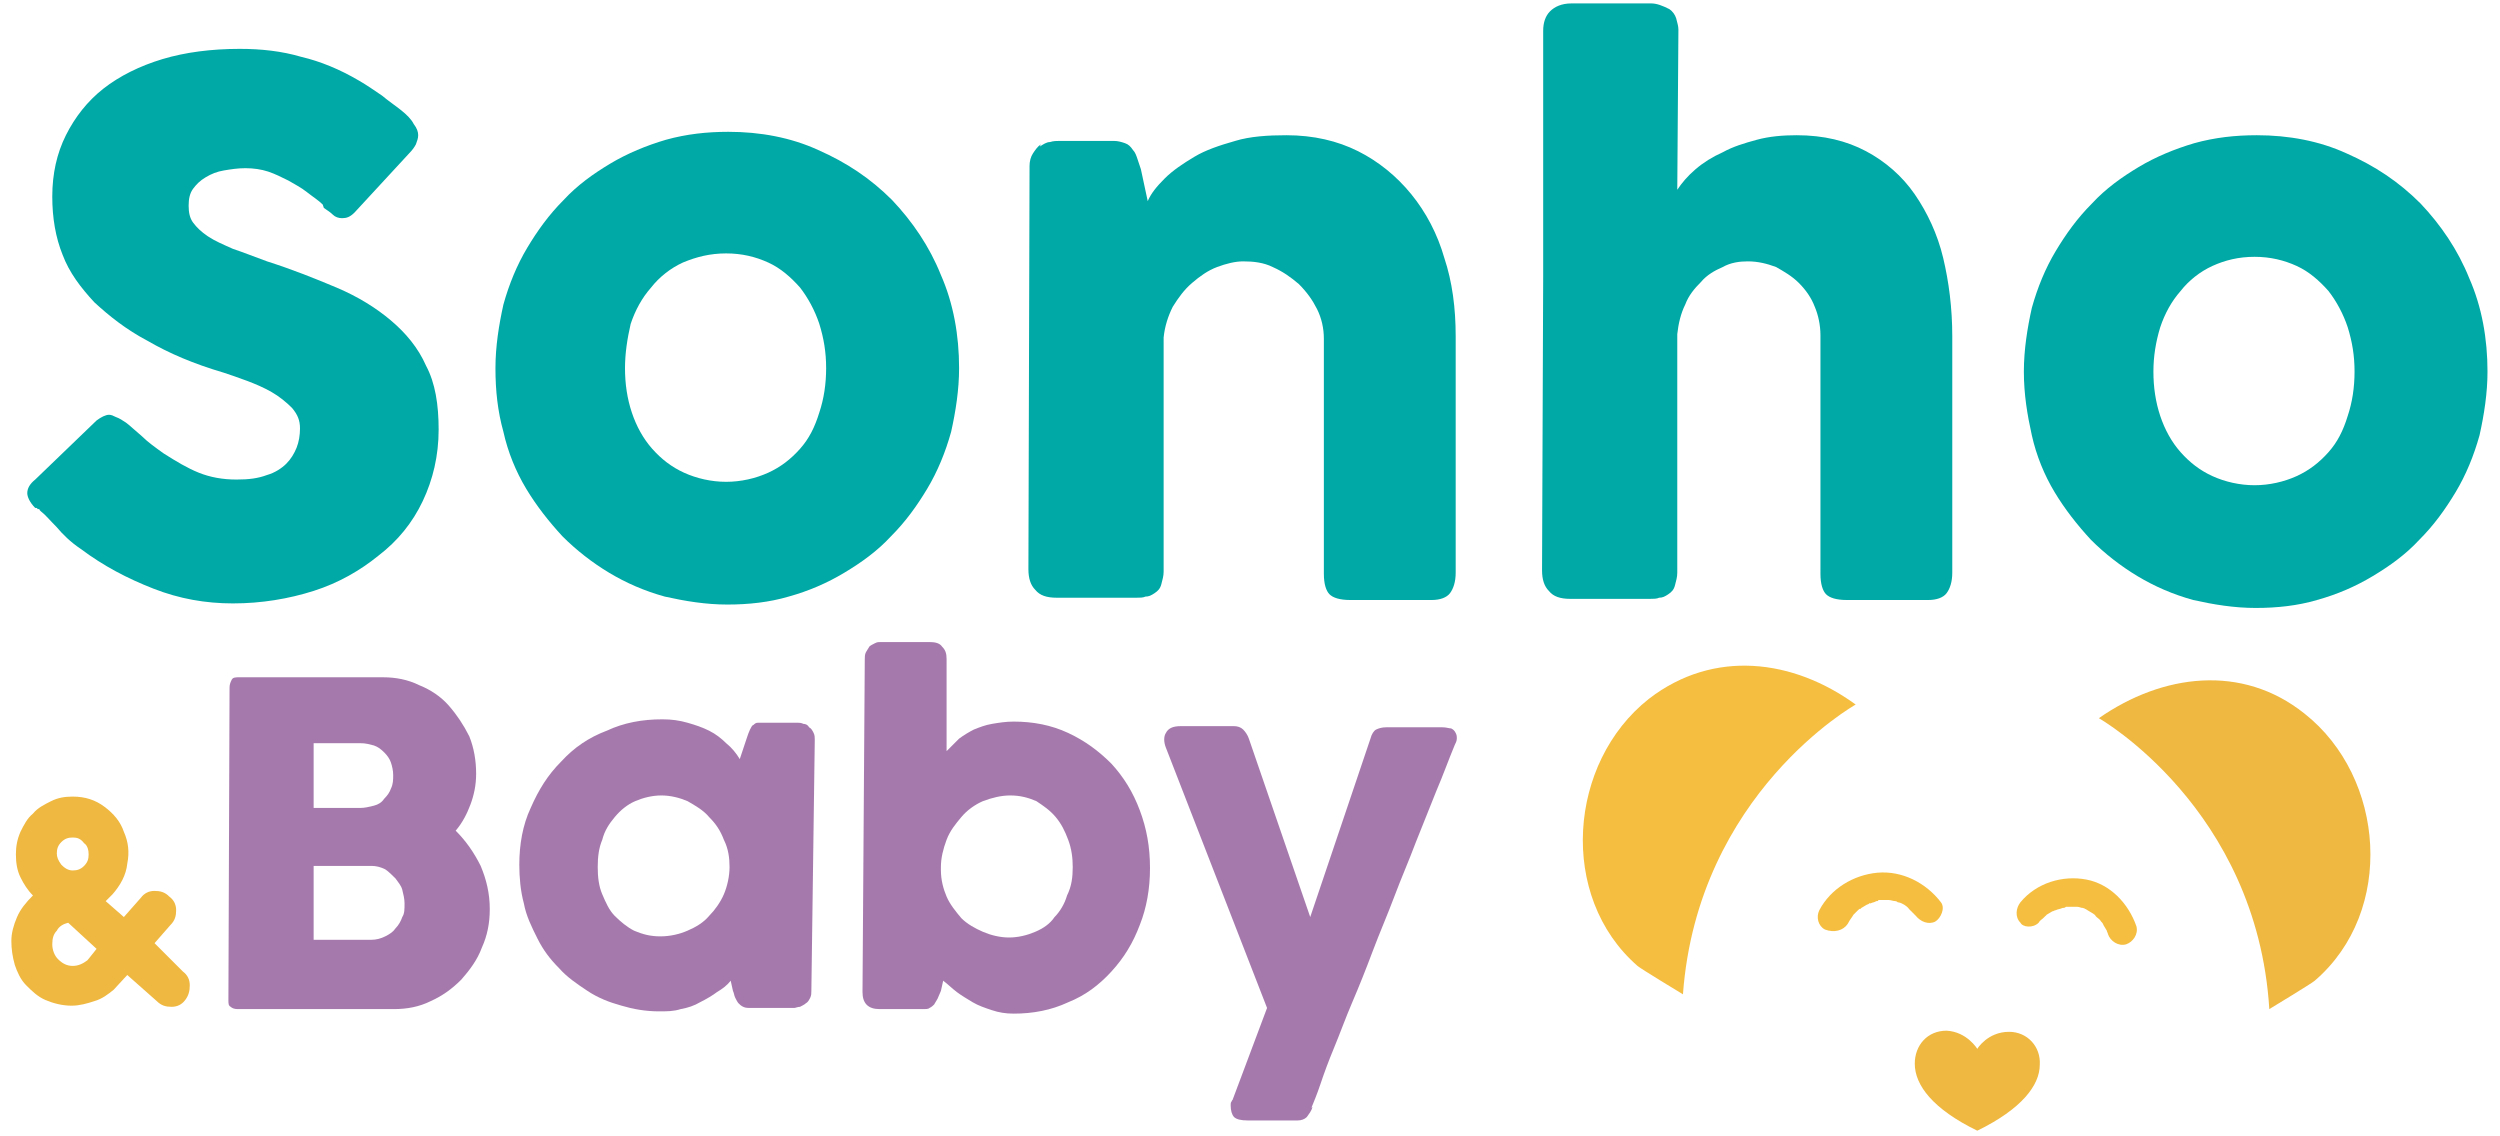
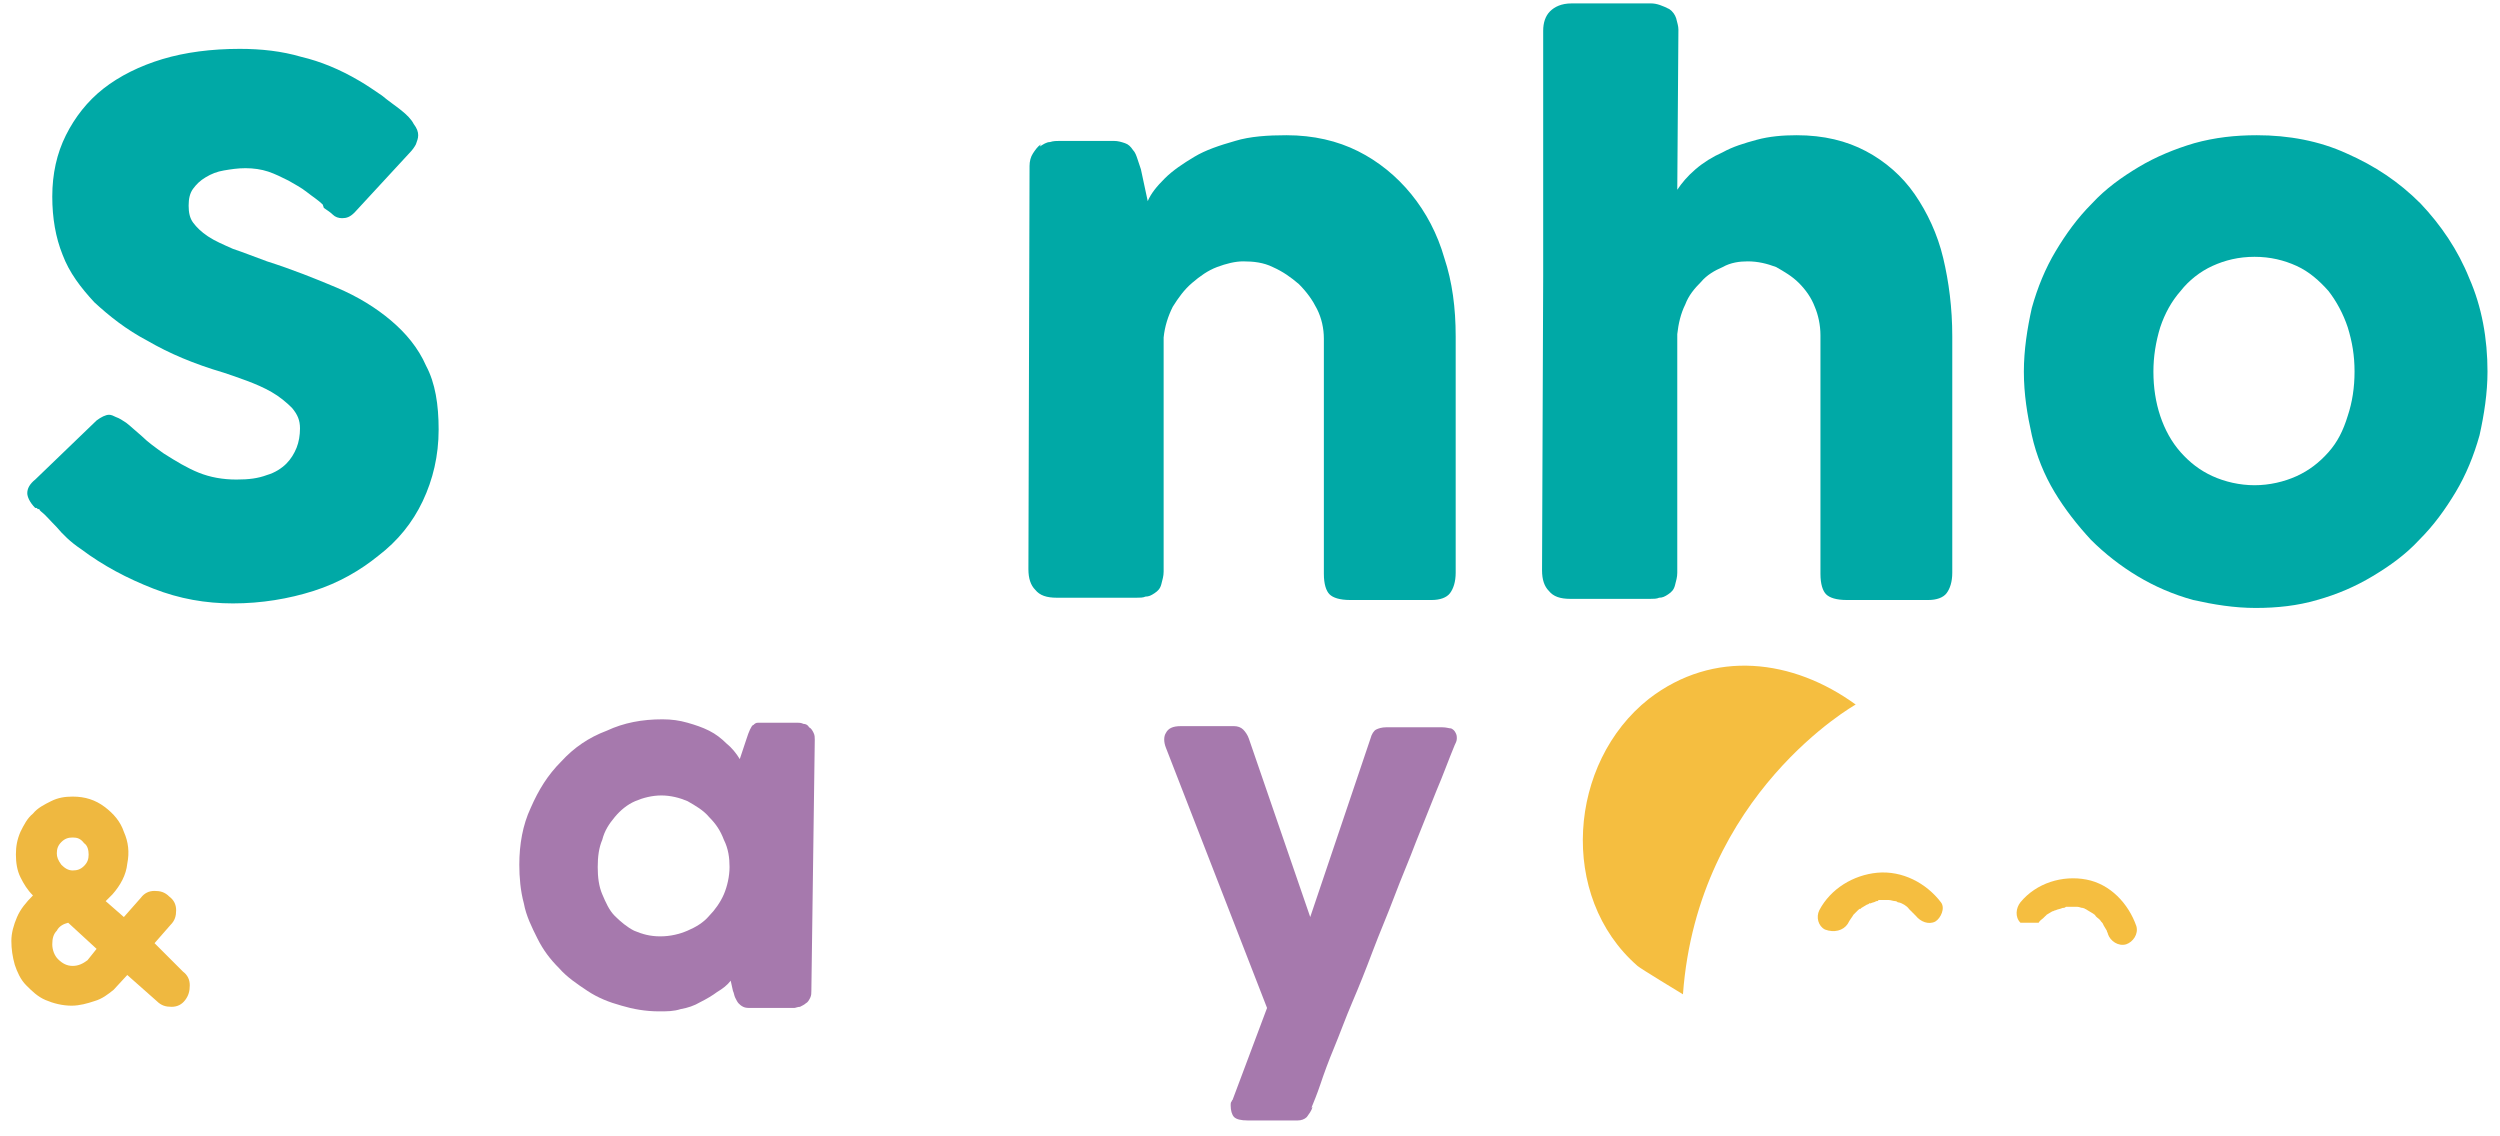
<svg xmlns="http://www.w3.org/2000/svg" width="220" height="100" viewBox="0 0 220 100" fill="none">
  <path d="M163.3 62C163.3 62 149.4 69.8 148.1 87.5C148.1 87.5 144.3 85.2 144.1 85C137.1 78.9 138 67.1 145.1 61.5C150.8 57.1 157.8 58 163.3 62Z" fill="#F5BE40" />
-   <path d="M184.7 63.2C184.7 63.2 198.6 71.1 199.7 88.8C199.7 88.8 203.5 86.5 203.7 86.3C210.8 80.2 209.9 68.4 202.8 62.8C197.3 58.4 190.3 59.3 184.7 63.2Z" fill="#EFB840" />
-   <path d="M174 92.3C174 92.3 174.9 90.8 176.8 90.8C178.4 90.8 179.6 92.1 179.5 93.7C179.5 95.5 177.9 97.6 174 99.5C170.1 97.6 168.5 95.5 168.5 93.6C168.5 92 169.6 90.7 171.3 90.7C173.1 90.8 174 92.3 174 92.3Z" fill="#EFB840" />
  <path d="M162.6 81.3C162.8 80.9 163 80.7 163.1 80.5C163.2 80.4 163.3 80.3 163.5 80.1C163.5 80.1 163.7 79.9 163.7 80C163.6 80.1 163.8 79.9 163.8 79.9C164 79.8 164.1 79.7 164.3 79.6C164.4 79.6 164.5 79.5 164.5 79.5C164.9 79.3 164.4 79.5 164.6 79.5C164.8 79.4 165 79.4 165.1 79.3C165.2 79.3 165.3 79.3 165.3 79.2C165.5 79.2 165.3 79.2 165.4 79.2C165.6 79.2 165.7 79.2 165.9 79.2C166 79.2 166.1 79.2 166.2 79.2C166.3 79.2 166.4 79.2 166.2 79.2C166.4 79.2 166.6 79.3 166.8 79.3C166.9 79.3 167 79.4 167 79.4C167.1 79.4 167.3 79.5 167.1 79.4C167.4 79.5 167.8 79.7 168 80C168.1 80.1 168 80 168.1 80.1C168.2 80.2 168.2 80.2 168.3 80.3C168.4 80.4 168.5 80.5 168.5 80.5C168.5 80.5 168.7 80.7 168.6 80.6C169 81.1 169.7 81.4 170.3 81.1C170.8 80.8 171.2 79.9 170.8 79.4C169.5 77.7 167.4 76.6 165.2 76.8C163.1 77 161.1 78.2 160.1 80.1C159.8 80.7 160 81.5 160.6 81.8C161.4 82.1 162.2 81.9 162.6 81.3Z" fill="#F5BE40" />
-   <path d="M179.4 81.2C179.5 81 179.7 80.9 179.8 80.8C179.9 80.7 179.9 80.7 180 80.6C180.3 80.4 179.9 80.7 180.1 80.5C180.3 80.4 180.4 80.3 180.6 80.2C180.7 80.2 180.8 80.1 180.9 80.1C180.8 80.2 180.9 80.1 180.9 80.1C181.1 80 181.3 80 181.5 79.9C181.6 79.9 181.7 79.9 181.8 79.8C182 79.8 181.5 79.8 181.9 79.8C182.1 79.8 182.3 79.8 182.4 79.8C182.5 79.8 182.6 79.8 182.7 79.8C182.5 79.8 182.7 79.8 182.8 79.8C183 79.8 183.1 79.9 183.3 79.9C183.3 79.9 183.6 80 183.5 80C183.4 79.9 183.7 80.1 183.7 80.1C183.9 80.2 184 80.3 184.2 80.4C184.3 80.5 184.4 80.5 184.4 80.6C184.3 80.5 184.4 80.6 184.5 80.7C184.6 80.8 184.8 80.9 184.9 81.1C184.9 81.1 185.1 81.3 185 81.2C184.9 81.1 185.1 81.3 185.1 81.4C185.2 81.6 185.3 81.7 185.4 81.9C185.4 82 185.5 82 185.4 81.9C185.4 82 185.5 82.1 185.5 82.2C185.7 82.8 186.4 83.3 187.1 83.1C187.7 82.9 188.2 82.2 188 81.5C187.3 79.5 185.7 77.8 183.6 77.4C181.5 77 179.2 77.7 177.8 79.4C177.4 79.9 177.3 80.7 177.8 81.2C178 81.6 178.9 81.7 179.4 81.2Z" fill="#F5BE40" />
+   <path d="M179.4 81.2C179.5 81 179.7 80.9 179.8 80.8C179.9 80.7 179.9 80.7 180 80.6C180.3 80.4 179.9 80.7 180.1 80.5C180.3 80.4 180.4 80.3 180.6 80.2C180.7 80.2 180.8 80.1 180.9 80.1C180.8 80.2 180.9 80.1 180.9 80.1C181.1 80 181.3 80 181.5 79.9C181.6 79.9 181.7 79.9 181.8 79.8C182 79.8 181.5 79.8 181.9 79.8C182.1 79.8 182.3 79.8 182.4 79.8C182.5 79.8 182.6 79.8 182.7 79.8C182.5 79.8 182.7 79.8 182.8 79.8C183 79.8 183.1 79.9 183.3 79.9C183.3 79.9 183.6 80 183.5 80C183.4 79.9 183.7 80.1 183.7 80.1C183.9 80.2 184 80.3 184.2 80.4C184.3 80.5 184.4 80.5 184.4 80.6C184.3 80.5 184.4 80.6 184.5 80.7C184.6 80.8 184.8 80.9 184.9 81.1C184.9 81.1 185.1 81.3 185 81.2C184.9 81.1 185.1 81.3 185.1 81.4C185.2 81.6 185.3 81.7 185.4 81.9C185.4 82 185.5 82 185.4 81.9C185.4 82 185.5 82.1 185.5 82.2C185.7 82.8 186.4 83.3 187.1 83.1C187.7 82.9 188.2 82.2 188 81.5C187.3 79.5 185.7 77.8 183.6 77.4C181.5 77 179.2 77.7 177.8 79.4C177.4 79.9 177.3 80.7 177.8 81.2Z" fill="#F5BE40" />
  <path d="M11.1 37.2C11.5 37.5 11.9 37.9 12.5 38.4C13 38.9 13.7 39.4 14.4 39.9C15.5 40.6 16.5 41.2 17.5 41.6C18.5 42 19.6 42.2 20.8 42.2C21.9 42.2 22.7 42.1 23.5 41.8C24.2 41.6 24.8 41.2 25.2 40.8C25.6 40.4 25.9 39.9 26.1 39.4C26.3 38.9 26.4 38.3 26.4 37.7C26.4 37 26.2 36.5 25.7 35.9C25.2 35.4 24.6 34.9 23.9 34.5C23.2 34.1 22.5 33.8 21.7 33.5C20.9 33.2 20.3 33 19.7 32.8C17 32 14.9 31.1 13 30C11.1 29 9.6 27.8 8.3 26.6C7.1 25.3 6.1 24 5.5 22.4C4.9 20.9 4.6 19.2 4.6 17.3C4.6 15.3 5 13.5 5.8 11.9C6.6 10.3 7.7 8.9 9.1 7.8C10.5 6.7 12.3 5.8 14.3 5.2C16.3 4.6 18.6 4.3 21.1 4.3C23 4.3 24.8 4.5 26.5 5C28.2 5.4 29.9 6.1 31.6 7.1C32.3 7.5 33 8 33.6 8.4C34.2 8.9 34.8 9.3 35.3 9.7C35.8 10.1 36.2 10.5 36.4 10.9C36.7 11.3 36.8 11.6 36.8 11.9C36.8 12.2 36.7 12.4 36.6 12.7C36.5 12.9 36.3 13.2 36 13.5L31.2 18.7C30.8 19.1 30.5 19.2 30.1 19.2C29.8 19.2 29.5 19.1 29.3 18.9C29.1 18.7 28.8 18.5 28.5 18.3L28.4 18C28 17.6 27.5 17.3 27 16.9C26.5 16.5 25.9 16.2 25.4 15.9C24.8 15.6 24.2 15.3 23.6 15.1C23 14.9 22.3 14.8 21.6 14.8C20.9 14.8 20.3 14.9 19.7 15C19.1 15.1 18.6 15.3 18.1 15.6C17.6 15.9 17.3 16.2 17 16.6C16.7 17 16.6 17.5 16.6 18.1C16.6 18.7 16.7 19.2 17 19.6C17.3 20 17.7 20.4 18.3 20.8C18.9 21.2 19.6 21.5 20.5 21.9C21.4 22.2 22.4 22.6 23.5 23C25.7 23.7 27.7 24.5 29.6 25.3C31.5 26.1 33.1 27.1 34.4 28.2C35.7 29.3 36.8 30.6 37.5 32.2C38.3 33.7 38.6 35.6 38.6 37.8C38.6 40.1 38.1 42.2 37.2 44.1C36.3 46 35 47.6 33.3 48.9C31.7 50.2 29.8 51.3 27.6 52C25.4 52.7 23 53.1 20.5 53.1C18.1 53.1 15.8 52.7 13.5 51.8C11.2 50.9 9.1 49.8 7.1 48.3C6.2 47.7 5.5 47 5 46.4C4.4 45.8 4 45.3 3.6 45L3.5 44.9C3.5 44.9 3.5 44.8 3.4 44.8C3.4 44.8 3.4 44.8 3.3 44.8C3.3 44.8 3.3 44.7 3.2 44.7C3.2 44.7 3.2 44.7 3.1 44.7C2.6 44.2 2.4 43.7 2.4 43.4C2.4 43 2.6 42.6 3.1 42.2L8.5 37C8.9 36.7 9.3 36.5 9.6 36.5C9.8 36.5 10 36.6 10.2 36.7C10.5 36.8 10.8 37 11.1 37.2Z" fill="#00A9A6" />
-   <path d="M43.6 32.4C43.6 30.5 43.9 28.6 44.3 26.8C44.8 25 45.5 23.3 46.4 21.8C47.3 20.3 48.3 18.9 49.6 17.6C50.8 16.3 52.2 15.3 53.7 14.4C55.2 13.5 56.9 12.8 58.6 12.3C60.4 11.8 62.2 11.6 64.1 11.6C66.9 11.6 69.6 12.1 72 13.2C74.5 14.3 76.6 15.7 78.5 17.6C80.3 19.5 81.8 21.7 82.8 24.2C83.9 26.7 84.4 29.5 84.4 32.4C84.4 34.3 84.1 36.2 83.7 38C83.2 39.8 82.5 41.5 81.6 43C80.7 44.5 79.7 45.9 78.4 47.2C77.2 48.5 75.8 49.5 74.3 50.4C72.8 51.3 71.2 52 69.4 52.5C67.7 53 65.9 53.2 64 53.2C62.1 53.2 60.3 52.9 58.5 52.5C56.7 52 55.1 51.3 53.6 50.4C52.1 49.5 50.7 48.4 49.5 47.2C48.3 45.9 47.2 44.5 46.3 43C45.4 41.5 44.7 39.8 44.3 38C43.8 36.2 43.6 34.4 43.6 32.4ZM55 32.4C55 33.8 55.2 35.1 55.6 36.3C56 37.5 56.6 38.6 57.4 39.5C58.2 40.4 59.1 41.1 60.2 41.6C61.3 42.1 62.6 42.4 63.9 42.4C65.2 42.4 66.5 42.1 67.6 41.6C68.7 41.1 69.6 40.4 70.4 39.5C71.2 38.6 71.7 37.6 72.1 36.3C72.5 35.1 72.7 33.8 72.7 32.4C72.7 31 72.5 29.8 72.1 28.5C71.7 27.3 71.1 26.2 70.4 25.3C69.6 24.4 68.7 23.6 67.6 23.1C66.5 22.6 65.3 22.3 63.9 22.3C62.5 22.3 61.3 22.6 60.1 23.1C59 23.6 58 24.4 57.3 25.3C56.5 26.2 55.9 27.3 55.5 28.5C55.2 29.8 55 31.1 55 32.4Z" fill="#00A9A6" />
  <path d="M91.5 12.9C91.8 12.7 92.1 12.5 92.4 12.5C92.7 12.4 93 12.4 93.3 12.4H98C98.4 12.4 98.7 12.5 99 12.6C99.3 12.7 99.5 12.9 99.7 13.2C99.9 13.4 100 13.7 100.1 14C100.2 14.3 100.3 14.6 100.4 14.9L101 17.7C101.3 17 101.8 16.4 102.5 15.7C103.2 15 104.1 14.4 105.1 13.8C106.1 13.2 107.3 12.8 108.7 12.4C110 12 111.6 11.9 113.2 11.9C115.6 11.9 117.7 12.4 119.5 13.3C121.3 14.2 122.9 15.5 124.2 17.1C125.5 18.7 126.5 20.6 127.1 22.7C127.8 24.8 128.1 27.1 128.1 29.6V50.4C128.1 51.2 127.9 51.8 127.6 52.2C127.3 52.6 126.7 52.8 126 52.8H118.8C117.9 52.8 117.3 52.6 117 52.3C116.7 52 116.5 51.4 116.5 50.5V29.8C116.5 28.9 116.3 28 115.9 27.2C115.5 26.4 115 25.7 114.3 25C113.6 24.4 112.9 23.9 112 23.5C111.2 23.1 110.3 23 109.4 23C108.7 23 107.9 23.2 107.1 23.5C106.3 23.8 105.6 24.3 104.9 24.9C104.2 25.5 103.7 26.2 103.2 27C102.8 27.8 102.5 28.7 102.4 29.7V50.3C102.4 50.7 102.3 51 102.2 51.4C102.1 51.8 101.9 52 101.6 52.2C101.3 52.4 101.1 52.5 100.8 52.5C100.6 52.6 100.3 52.6 100 52.6H93C92.1 52.6 91.5 52.4 91.1 51.9C90.7 51.5 90.5 50.9 90.5 50.1L90.6 14.6C90.6 14.2 90.7 13.8 90.9 13.5C91.1 13.2 91.3 12.9 91.6 12.7L91.5 12.9Z" fill="#00A9A6" />
  <path d="M147.6 16.7C148 16.1 148.5 15.5 149.2 14.9C149.9 14.3 150.7 13.8 151.6 13.4C152.5 12.9 153.5 12.6 154.6 12.3C155.7 12 156.9 11.9 158.1 11.9C160.5 11.9 162.5 12.4 164.2 13.3C165.9 14.2 167.4 15.5 168.5 17.1C169.6 18.7 170.5 20.6 171 22.7C171.5 24.8 171.8 27.1 171.8 29.6V50.4C171.8 51.2 171.6 51.8 171.3 52.2C171 52.6 170.4 52.8 169.7 52.8H162.5C161.6 52.8 161 52.6 160.7 52.3C160.4 52 160.2 51.4 160.2 50.5V29.5C160.2 28.6 160 27.7 159.7 27C159.4 26.2 158.9 25.5 158.3 24.9C157.7 24.3 157 23.9 156.3 23.5C155.5 23.2 154.7 23 153.8 23C153.1 23 152.3 23.1 151.6 23.5C150.9 23.8 150.2 24.2 149.7 24.8C149.1 25.4 148.6 26 148.3 26.8C147.9 27.6 147.7 28.5 147.6 29.4V50.4C147.6 50.8 147.5 51.1 147.4 51.5C147.3 51.9 147.1 52.1 146.8 52.3C146.5 52.5 146.3 52.6 146 52.6C145.8 52.7 145.5 52.7 145.2 52.7H138.2C137.3 52.7 136.7 52.5 136.3 52C135.9 51.6 135.7 51 135.7 50.2L135.8 24.3V24.1V14.7V14.5V2.7C135.8 2 136 1.4 136.4 1C136.8 0.6 137.4 0.3 138.3 0.3H145.3C145.8 0.3 146.3 0.5 146.9 0.8C147.2 1 147.4 1.3 147.5 1.6C147.6 2 147.7 2.3 147.7 2.6L147.6 16.7Z" fill="#00A9A6" />
  <path d="M178.1 32.7C178.1 30.8 178.4 28.9 178.8 27.1C179.3 25.3 180 23.6 180.9 22.1C181.8 20.6 182.8 19.2 184.1 17.9C185.3 16.6 186.7 15.6 188.2 14.7C189.7 13.8 191.4 13.1 193.1 12.6C194.9 12.1 196.7 11.9 198.6 11.9C201.4 11.9 204.1 12.4 206.5 13.5C209 14.6 211.1 16 213 17.9C214.8 19.8 216.3 22 217.3 24.5C218.4 27 218.9 29.8 218.9 32.7C218.9 34.6 218.6 36.5 218.2 38.3C217.7 40.1 217 41.8 216.1 43.3C215.2 44.8 214.2 46.2 212.9 47.5C211.7 48.8 210.3 49.8 208.8 50.7C207.3 51.6 205.7 52.3 203.9 52.8C202.2 53.3 200.4 53.5 198.5 53.5C196.6 53.5 194.8 53.2 193 52.8C191.2 52.3 189.6 51.6 188.1 50.7C186.6 49.8 185.2 48.7 184 47.5C182.8 46.2 181.7 44.8 180.8 43.3C179.9 41.8 179.2 40.1 178.8 38.3C178.4 36.5 178.1 34.7 178.1 32.7ZM189.5 32.7C189.5 34.1 189.7 35.4 190.1 36.6C190.5 37.8 191.1 38.9 191.9 39.8C192.7 40.7 193.6 41.4 194.7 41.9C195.8 42.4 197.1 42.7 198.4 42.7C199.7 42.7 201 42.4 202.1 41.9C203.2 41.4 204.1 40.7 204.9 39.8C205.7 38.9 206.2 37.9 206.6 36.6C207 35.4 207.2 34.1 207.2 32.7C207.2 31.3 207 30.1 206.6 28.8C206.2 27.6 205.6 26.5 204.9 25.6C204.1 24.7 203.2 23.9 202.1 23.4C201 22.9 199.8 22.6 198.4 22.6C197 22.6 195.8 22.9 194.7 23.4C193.6 23.9 192.6 24.7 191.9 25.6C191.1 26.5 190.5 27.6 190.1 28.8C189.7 30.1 189.5 31.4 189.5 32.7Z" fill="#00A9A6" />
  <path d="M16.1 85.5C16.5 85.8 16.7 86.2 16.7 86.7C16.7 87.2 16.6 87.6 16.3 88C16 88.4 15.6 88.6 15.1 88.6C14.6 88.6 14.2 88.5 13.8 88.1L11.2 85.8L10 87.1C9.5 87.5 9 87.9 8.3 88.1C7.7 88.3 7 88.5 6.3 88.5C5.5 88.5 4.7 88.3 4 88C3.3 87.7 2.8 87.2 2.3 86.7C1.8 86.2 1.5 85.5 1.3 84.9C1.1 84.2 1 83.5 1 82.8C1 82.1 1.2 81.4 1.5 80.7C1.8 80 2.3 79.4 2.9 78.8C2.4 78.3 2.1 77.8 1.8 77.2C1.5 76.6 1.4 75.9 1.4 75.2C1.4 74.5 1.5 73.9 1.8 73.2C2.1 72.6 2.4 72 2.9 71.6C3.3 71.1 3.9 70.8 4.5 70.5C5.1 70.2 5.7 70.1 6.4 70.1C7.5 70.1 8.4 70.4 9.2 71C10 71.6 10.6 72.3 10.9 73.2C11.3 74.1 11.4 75 11.2 76C11.1 77 10.6 77.9 9.9 78.7C9.8 78.8 9.7 78.9 9.6 79C9.5 79.1 9.4 79.2 9.3 79.3L10.9 80.7L12.4 79C12.7 78.6 13.1 78.4 13.6 78.4C14.1 78.4 14.5 78.5 14.9 78.9C15.3 79.2 15.5 79.6 15.5 80.1C15.5 80.6 15.4 81 15 81.4L13.6 83L16.1 85.5ZM8.5 83.5L6 81.2C5.6 81.3 5.2 81.5 5 81.9C4.7 82.2 4.6 82.6 4.6 83.1C4.6 83.6 4.8 84.1 5.1 84.4C5.5 84.8 5.9 85 6.4 85C6.9 85 7.3 84.8 7.7 84.5L8.5 83.5ZM6.4 73.7C6 73.7 5.7 73.8 5.4 74.1C5.1 74.4 5 74.7 5 75.1C5 75.4 5.1 75.7 5.4 76.1C5.7 76.4 6 76.6 6.4 76.6C6.8 76.6 7.1 76.5 7.4 76.2C7.7 75.9 7.8 75.6 7.8 75.2C7.8 74.8 7.7 74.4 7.4 74.2C7.1 73.8 6.8 73.7 6.4 73.7Z" fill="#EFB840" />
-   <path d="M20.2 60.5C20.2 60.2 20.3 60 20.4 59.8C20.5 59.6 20.8 59.6 21 59.6H33.7C34.8 59.6 35.9 59.8 36.9 60.3C37.9 60.7 38.8 61.3 39.5 62.1C40.2 62.9 40.8 63.8 41.3 64.8C41.7 65.8 41.9 66.9 41.9 68.1C41.9 69.1 41.7 70 41.4 70.8C41.1 71.6 40.7 72.4 40.1 73.1C41 74 41.7 75 42.3 76.2C42.8 77.4 43.1 78.6 43.1 80C43.1 81.2 42.9 82.3 42.4 83.4C42 84.5 41.3 85.4 40.6 86.2C39.8 87 39 87.6 37.9 88.1C36.9 88.6 35.8 88.8 34.7 88.8H20.9C20.6 88.8 20.4 88.7 20.3 88.6C20.1 88.5 20.1 88.3 20.1 88L20.2 60.5ZM35.6 79.5C35.6 79.1 35.5 78.7 35.4 78.3C35.3 77.9 35 77.6 34.8 77.3C34.5 77 34.2 76.7 33.9 76.5C33.5 76.3 33.1 76.2 32.7 76.2H27.6V82.7H32.7C33.1 82.7 33.5 82.6 33.9 82.4C34.3 82.2 34.6 82 34.8 81.7C35.1 81.4 35.3 81 35.4 80.7C35.6 80.4 35.6 80 35.6 79.5ZM34.6 68.2C34.6 67.8 34.5 67.4 34.4 67.1C34.3 66.8 34.1 66.5 33.8 66.2C33.5 65.9 33.2 65.7 32.9 65.6C32.5 65.5 32.2 65.4 31.7 65.4H27.6V71.1H31.7C32.1 71.1 32.5 71 32.9 70.9C33.3 70.8 33.6 70.6 33.8 70.3C34.1 70 34.3 69.7 34.4 69.4C34.6 69 34.6 68.6 34.6 68.2Z" fill="#A679AD" />
  <path d="M71.4 87.2C71.4 87.4 71.4 87.6 71.3 87.8C71.2 88 71.1 88.2 70.9 88.3C70.8 88.4 70.6 88.5 70.4 88.6C70.2 88.6 70 88.7 69.9 88.7H66.1C65.8 88.7 65.6 88.7 65.4 88.6C65.2 88.5 65.1 88.4 65 88.3C64.9 88.2 64.8 88 64.7 87.8C64.6 87.6 64.6 87.4 64.5 87.2L64.3 86.3C64 86.7 63.6 87 63.1 87.3C62.7 87.6 62.2 87.9 61.6 88.2C61.1 88.5 60.5 88.7 59.9 88.8C59.3 89 58.7 89 58 89C56.8 89 55.7 88.8 54.7 88.5C53.6 88.2 52.6 87.8 51.7 87.2C50.8 86.6 49.9 86 49.2 85.2C48.4 84.4 47.8 83.6 47.3 82.6C46.8 81.6 46.3 80.6 46.1 79.5C45.8 78.4 45.7 77.2 45.7 76.1C45.7 74.3 46 72.6 46.7 71.1C47.4 69.5 48.2 68.2 49.4 67C50.5 65.8 51.8 64.9 53.4 64.3C54.9 63.6 56.5 63.3 58.3 63.3C59.1 63.3 59.8 63.4 60.5 63.6C61.2 63.8 61.8 64 62.4 64.3C63 64.6 63.5 65 63.9 65.4C64.4 65.8 64.8 66.3 65.1 66.8L65.7 65C65.8 64.7 65.9 64.4 66 64.2C66.1 64 66.2 63.8 66.3 63.8C66.4 63.7 66.5 63.6 66.7 63.6C66.8 63.6 67 63.6 67.3 63.6H70.2C70.3 63.6 70.5 63.6 70.7 63.7C70.9 63.7 71.1 63.8 71.2 64C71.4 64.1 71.5 64.3 71.6 64.5C71.7 64.7 71.7 64.9 71.7 65.1L71.4 87.2ZM52.6 76.3C52.6 77.2 52.7 78 53 78.7C53.3 79.4 53.6 80.1 54.1 80.6C54.6 81.1 55.2 81.6 55.8 81.9C56.5 82.2 57.2 82.4 58.1 82.4C59 82.4 59.8 82.2 60.5 81.9C61.2 81.6 61.9 81.2 62.4 80.6C62.9 80.1 63.4 79.4 63.7 78.7C64 78 64.2 77.1 64.2 76.3C64.2 75.5 64.1 74.7 63.7 73.9C63.4 73.1 63 72.5 62.4 71.9C61.9 71.3 61.2 70.9 60.5 70.5C59.8 70.2 59 70 58.2 70C57.4 70 56.6 70.2 55.9 70.5C55.2 70.8 54.6 71.3 54.1 71.9C53.6 72.5 53.2 73.1 53 73.9C52.7 74.6 52.6 75.4 52.6 76.3Z" fill="#A679AD" />
-   <path d="M82.8 87.2C82.7 87.4 82.6 87.7 82.5 87.9C82.4 88.1 82.3 88.2 82.2 88.4C82.1 88.5 82 88.6 81.8 88.7C81.7 88.8 81.5 88.8 81.2 88.8H77.4C76.4 88.8 75.9 88.3 75.9 87.3L76.1 58C76.1 57.8 76.1 57.6 76.2 57.4C76.3 57.2 76.4 57.1 76.5 56.9C76.6 56.8 76.8 56.7 77 56.6C77.2 56.5 77.3 56.5 77.5 56.5H81.8C82.3 56.5 82.7 56.6 82.9 56.9C83.2 57.2 83.3 57.5 83.3 58V66.1C83.7 65.7 84 65.4 84.4 65C84.8 64.7 85.3 64.4 85.7 64.2C86.2 64 86.7 63.8 87.3 63.7C87.9 63.6 88.5 63.5 89.2 63.5C90.9 63.5 92.5 63.8 94 64.5C95.5 65.2 96.7 66.1 97.8 67.2C98.9 68.4 99.7 69.7 100.3 71.3C100.9 72.9 101.2 74.5 101.2 76.4C101.2 78.2 100.9 79.9 100.3 81.4C99.7 83 98.9 84.3 97.8 85.5C96.7 86.7 95.5 87.6 94 88.2C92.5 88.9 90.9 89.2 89.2 89.2C88.5 89.2 87.9 89.1 87.3 88.9C86.7 88.7 86.1 88.5 85.6 88.2C85.1 87.9 84.6 87.6 84.2 87.3C83.8 87 83.4 86.6 83 86.3L82.8 87.2ZM94.4 76.3C94.4 75.5 94.3 74.7 94 73.9C93.7 73.1 93.4 72.5 92.9 71.9C92.4 71.3 91.8 70.9 91.2 70.5C90.5 70.2 89.8 70 88.9 70C88.1 70 87.3 70.2 86.5 70.5C85.8 70.8 85.1 71.3 84.6 71.9C84.1 72.5 83.6 73.1 83.3 73.9C83 74.7 82.8 75.5 82.8 76.3V76.6C82.8 77.4 83 78.2 83.3 78.9C83.6 79.6 84.1 80.2 84.6 80.8C85.1 81.3 85.8 81.7 86.5 82C87.2 82.3 88 82.5 88.8 82.5C89.6 82.5 90.4 82.3 91.1 82C91.8 81.7 92.4 81.3 92.8 80.7C93.3 80.2 93.7 79.5 93.9 78.8C94.3 78 94.4 77.2 94.4 76.3Z" fill="#A679AD" />
  <path d="M102.6 65.8C102.4 65.3 102.4 64.8 102.6 64.5C102.8 64.1 103.2 63.9 103.9 63.9H108.6C108.9 63.9 109.2 64 109.4 64.2C109.6 64.4 109.8 64.7 109.9 65L115.3 80.7L120.6 65C120.7 64.6 120.9 64.3 121.1 64.2C121.3 64.1 121.6 64 122 64H126.9C127.3 64 127.5 64.1 127.7 64.1C127.9 64.2 128 64.3 128.1 64.5C128.2 64.7 128.2 64.8 128.2 65C128.2 65.2 128.1 65.4 128 65.6C127.5 66.8 127 68.2 126.4 69.6C125.8 71.1 125.2 72.6 124.6 74.1C124 75.7 123.3 77.3 122.7 78.9C122.1 80.5 121.4 82.1 120.8 83.7C120.2 85.3 119.6 86.8 119 88.2C118.4 89.6 117.9 91 117.4 92.2C116.9 93.4 116.5 94.5 116.2 95.4C115.9 96.3 115.6 97 115.4 97.5L115.5 97.4C115.4 97.8 115.2 98 115 98.3C114.8 98.5 114.5 98.6 114.2 98.6H109.8C109.2 98.6 108.8 98.5 108.6 98.3C108.4 98.1 108.3 97.7 108.3 97.3C108.3 97.1 108.3 97 108.4 96.9C108.4 96.8 108.5 96.8 108.5 96.7L111.5 88.7L102.6 65.8Z" fill="#A679AD" />
</svg>